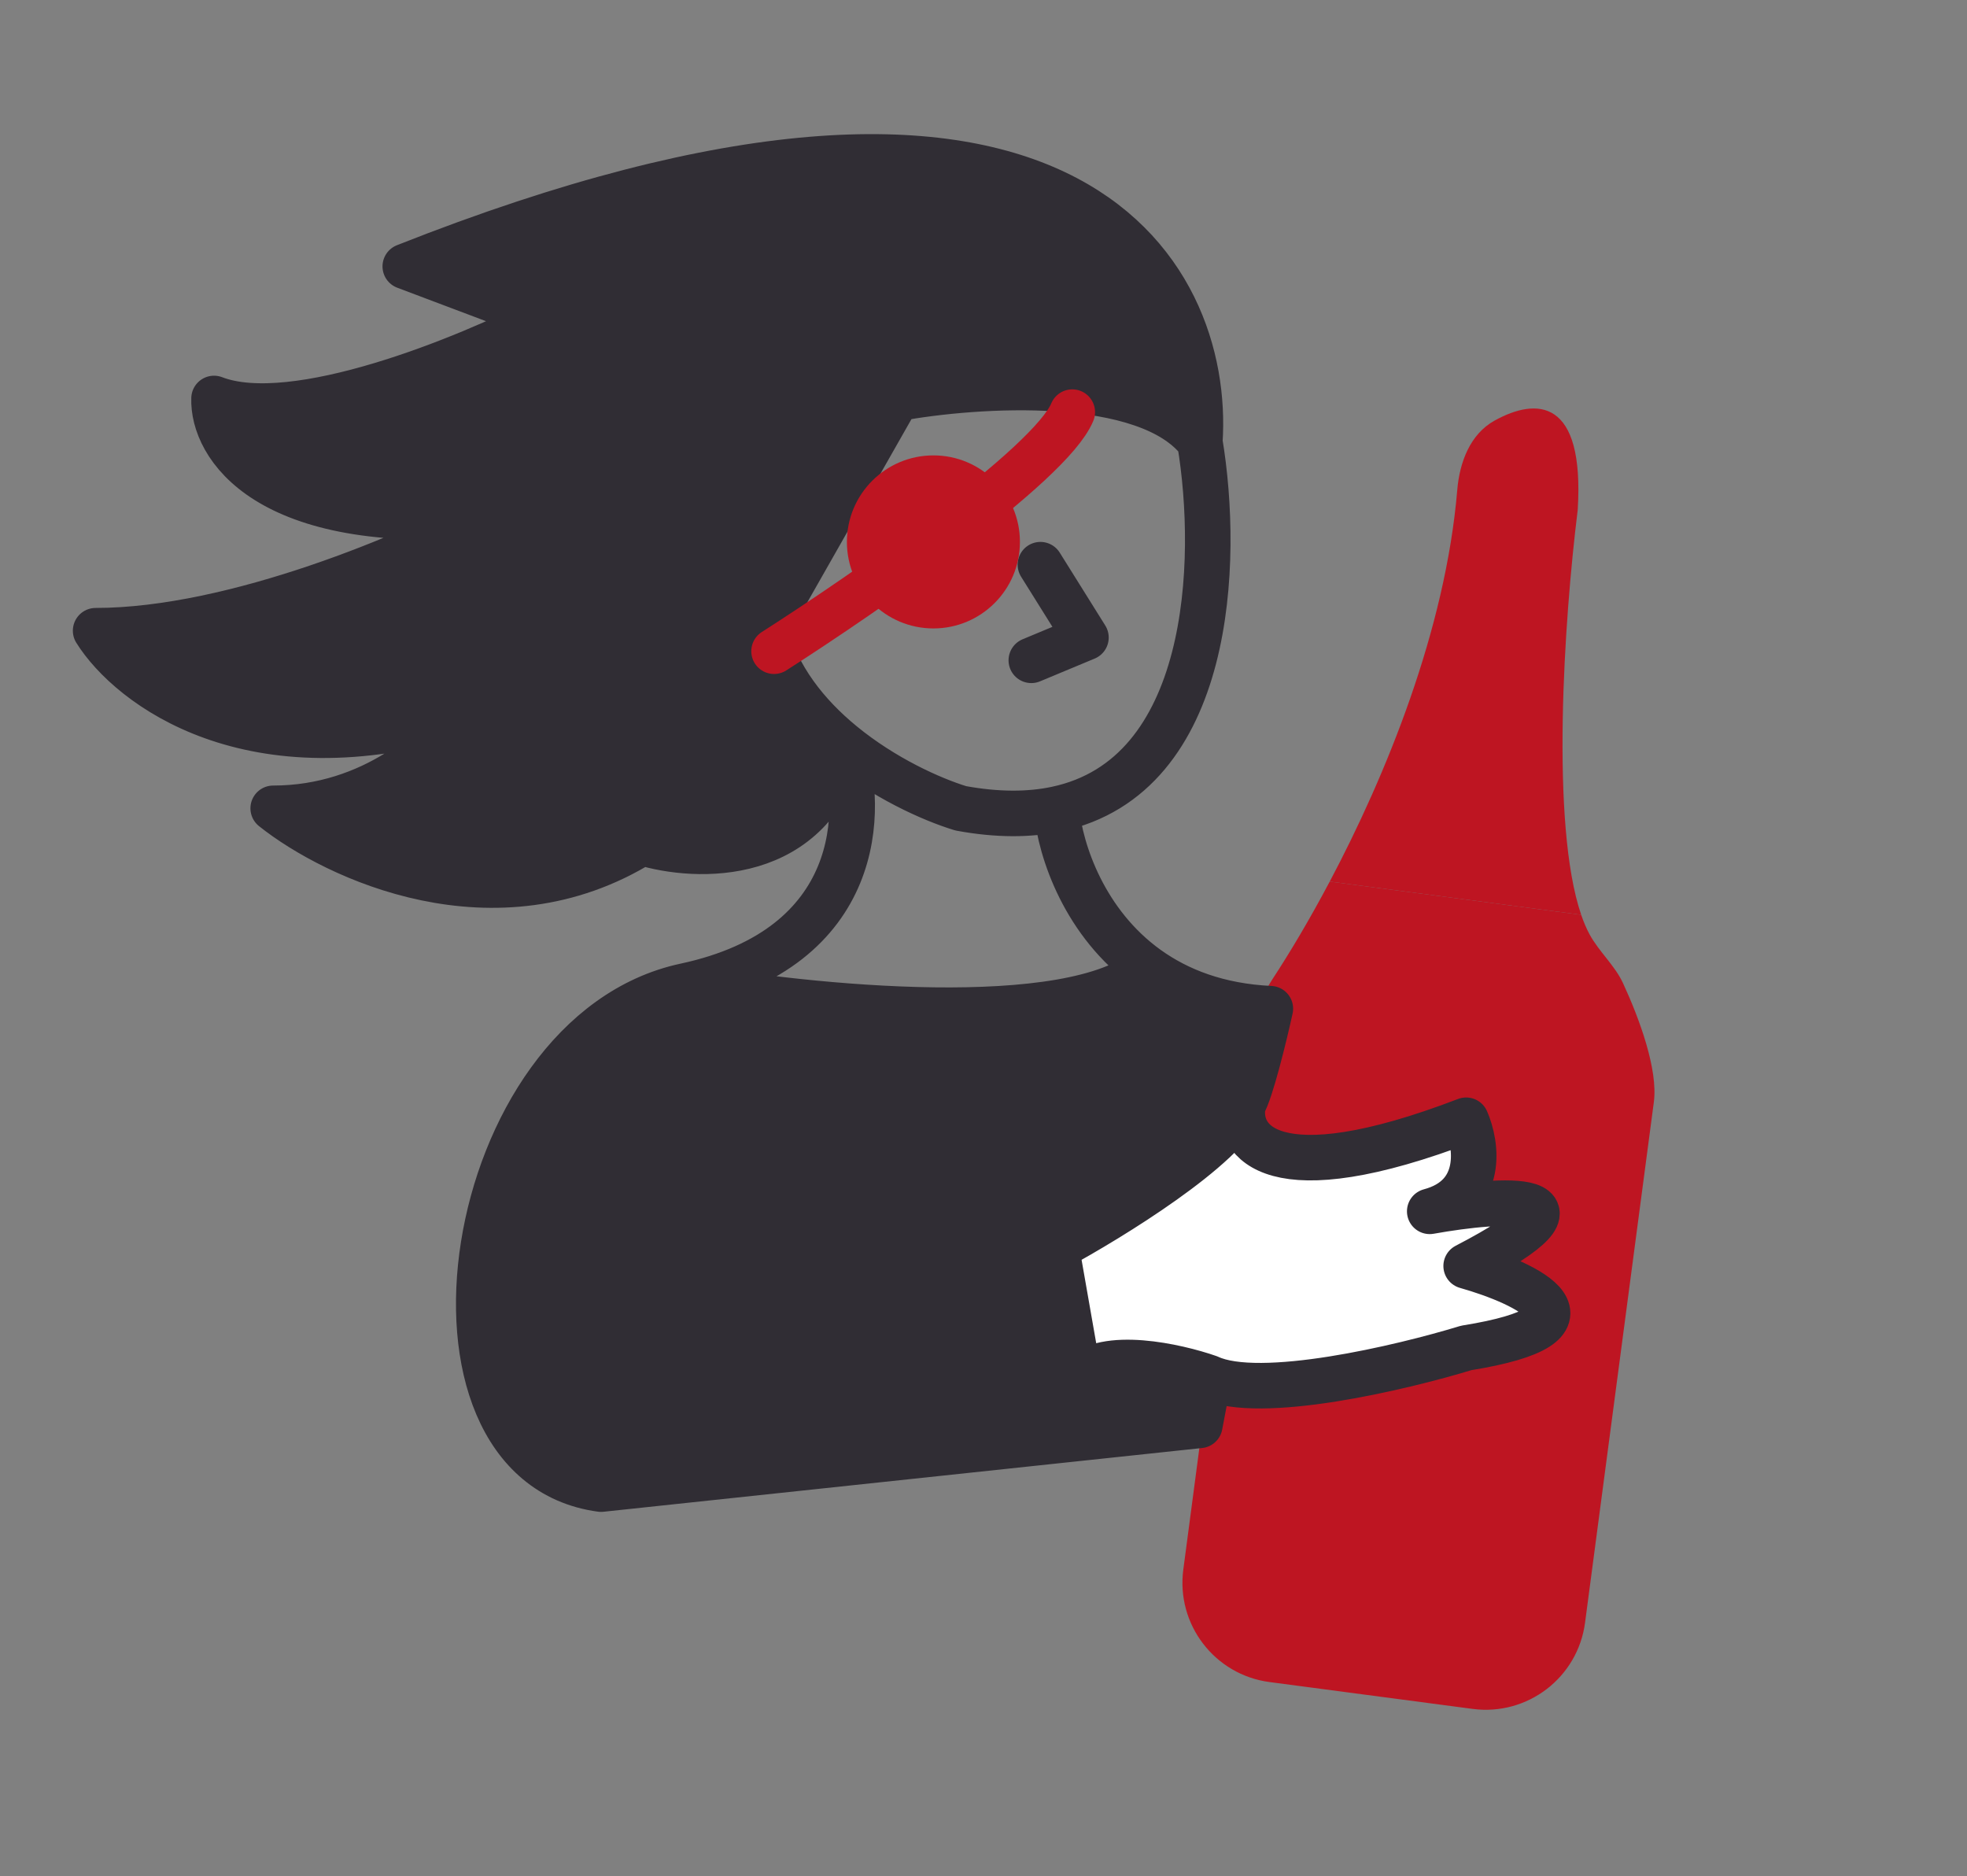
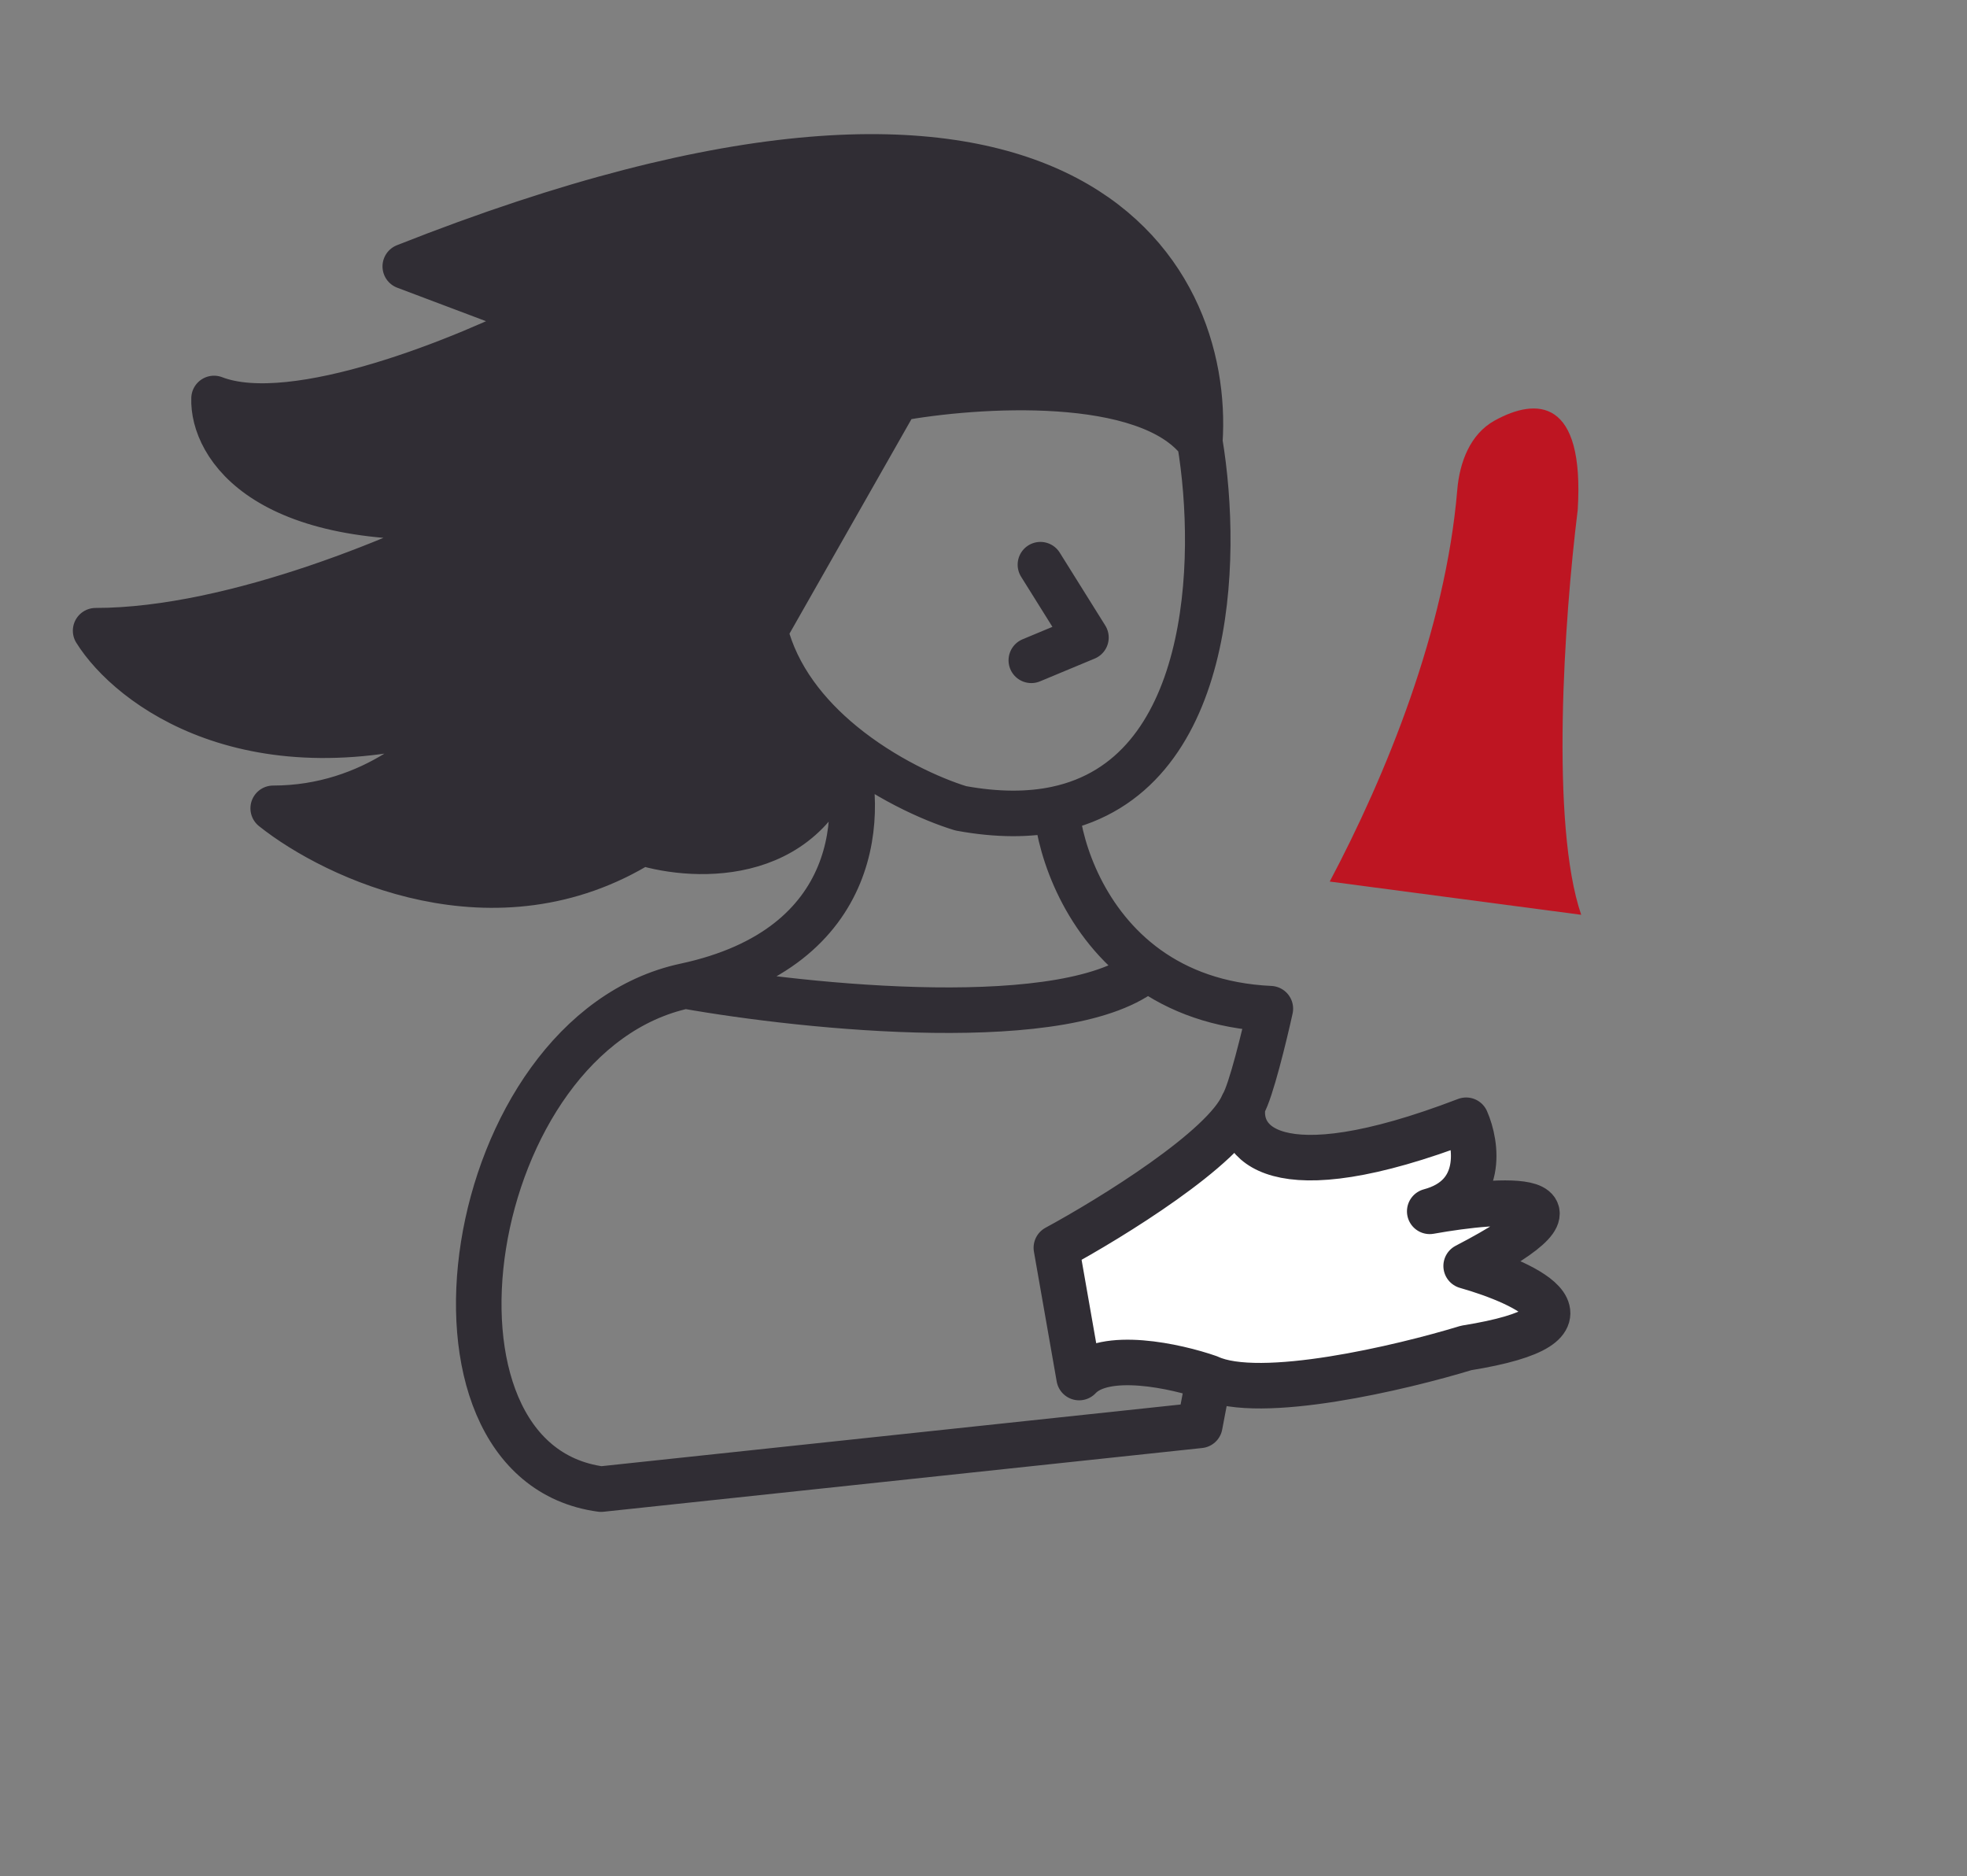
<svg xmlns="http://www.w3.org/2000/svg" width="432" height="412" fill="none">
  <rect width="100%" height="100%" fill="#808080" stroke="none" />
  <path d="M328.244 92.36c-5.356 2.963-7.683 9.127-8.194 15.226-2.576 30.709-15.656 62.672-28.01 85.998l55.227 7.298c-6.791-19.885-3.756-64.825-.765-88.883 1.533-24.535-8.985-24.771-18.258-19.64Z" fill="#BE1522" />
-   <path d="M259.882 344.673c-1.592 12.045 6.882 23.1 18.928 24.692l44.612 5.896c12.046 1.592 23.101-6.882 24.693-18.928L363.225 242c.939-7.105-3.137-18.244-6.768-26.097-1.808-3.911-5.288-6.929-7.346-10.715-.682-1.255-1.295-2.699-1.844-4.306l-55.227-7.298c-4.468 8.435-8.84 15.74-12.587 21.449-1.945 2.965-3.271 6.303-3.736 9.819l-15.835 119.821Z" fill="#BE1522" />
  <path d="m168.007 138.5 29-51c17.333-3.167 54.9-5.7 66.5 9.5 2.5-36.833-28.9-96.1-174.5-38.5l30.5 11.5c-16.833 8.667-54.9 24.3-72.5 17.5-.333 10.167 11.2 29.5 60 25.5C91.171 121.5 51.8 138.5 21 138.5c7.5 12 34.1 32.4 80.5 18-4.667 7-19.5 21-41.5 21 13.6 10.833 48.838 27.5 81 7.5 12 3.742 37.6 4.653 44-21.637-7.694-6.31-14.425-14.591-16.993-24.863Z" fill="#302D34" />
-   <path d="M237 302.5c5.6-6 21.333-2.5 28.5 0 11.2 5.2 42.333-2.167 56.5-6.5 32.4-5.2 13.5-14.167 0-18 31.6-16.4 7.833-14.833-8-12 12-3.2 10.333-14.667 8-20-42.8 16.4-50.5 4.5-49-3.5-4 9.6-29 25-41 31.5l5 28.5Z" fill="#fff" />
-   <path d="M150.5 216.5C101.5 227 87.5 321 132 327l131.507-14 1.993-10.5c-7.167-2.5-22.9-6-28.5 0l-5-28.5c12-6.5 37-21.9 41-31.5 1.717-2.8 4.715-15.167 6-21-11.367-.529-20.208-3.971-27-8.846-16.8 14.523-74.667 8.615-101.5 3.846Z" fill="#302D34" />
+   <path d="M237 302.5c5.6-6 21.333-2.5 28.5 0 11.2 5.2 42.333-2.167 56.5-6.5 32.4-5.2 13.5-14.167 0-18 31.6-16.4 7.833-14.833-8-12 12-3.2 10.333-14.667 8-20-42.8 16.4-50.5 4.5-49-3.5-4 9.6-29 25-41 31.5Z" fill="#fff" />
  <path d="M263.507 97c-11.6-15.2-49.167-12.667-66.5-9.5l-29 51c2.568 10.272 9.299 18.553 16.993 24.863M263.507 97c2.5-36.833-28.9-96.1-174.5-38.5l30.5 11.5c-16.833 8.667-54.9 24.3-72.5 17.5-.333 10.167 11.2 29.5 60 25.5C91.171 121.5 51.8 138.5 21 138.5c7.5 12 34.1 32.4 80.5 18-4.667 7-19.5 21-41.5 21 13.6 10.833 48.838 27.5 81 7.5 12 3.742 37.6 4.653 44-21.637M263.507 97c4.399 26.396 2.684 73.456-31.507 80.678m-47-14.315c9.084 7.45 19.51 12.152 26.007 14.137 8.079 1.485 15.03 1.437 20.993.178m-47-14.315c4.833 14.212 4.7 44.737-34.5 53.137m0 0C101.5 227 87.5 321 132 327l131.507-14 1.993-10.5m-115-86c26.833 4.769 84.7 10.677 101.5-3.846m13.5 89.846c-7.167-2.5-22.9-6-28.5 0l-5-28.5c12-6.5 37-21.9 41-31.5m-7.5 60c11.2 5.2 42.333-2.167 56.5-6.5 32.4-5.2 13.5-14.167 0-18 31.6-16.4 7.833-14.833-8-12 12-3.2 10.333-14.667 8-20-42.8 16.4-50.5 4.5-49-3.5m0 0c1.717-2.8 4.715-15.167 6-21-11.367-.529-20.208-3.971-27-8.846m-20-34.976c.893 9.334 6.239 25.097 20 34.976M226.5 145l12-5-10-16" stroke="#302D34" stroke-width="10" stroke-linecap="round" stroke-linejoin="round" />
-   <path d="M170 143c19.833-12.667 60.7-40.9 65.5-52.5" stroke="#BE1522" stroke-width="10" stroke-linecap="round" stroke-linejoin="round" />
-   <circle cx="205" cy="119" r="19" fill="#BE1522" />
</svg>